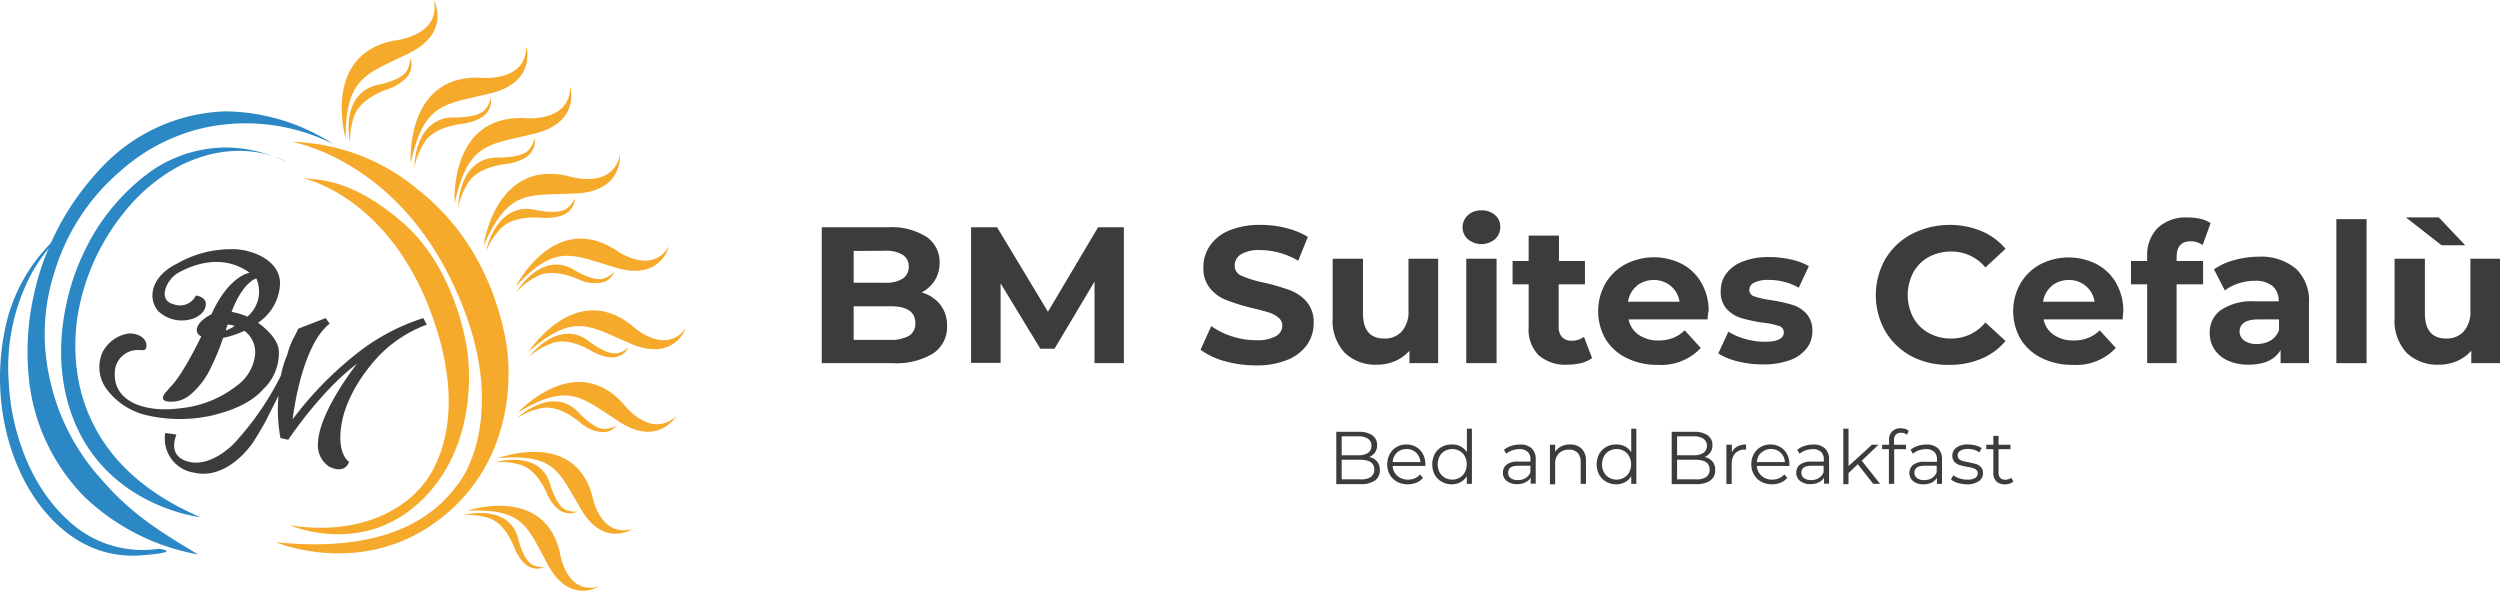
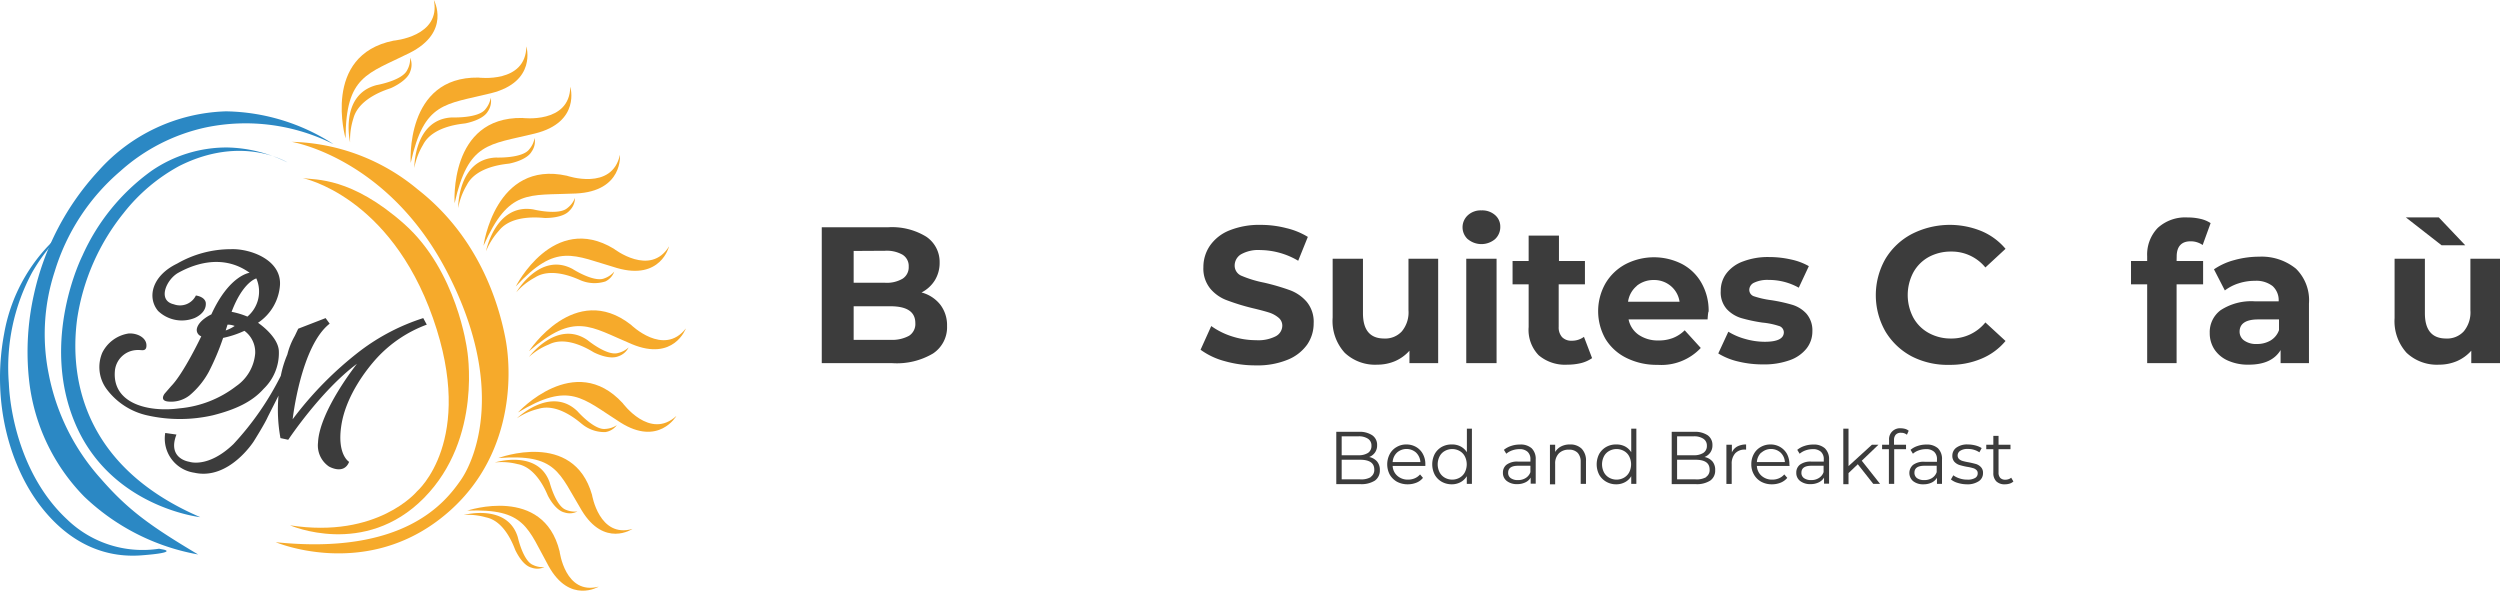
<svg xmlns="http://www.w3.org/2000/svg" viewBox="0 0 282.93 66.9">
  <defs>
    <style>.cls-1{fill:#2b88c4;}.cls-2{fill:#f6aa2b;}.cls-3{fill:#3c3c3c;}</style>
  </defs>
  <g id="Livello_2" data-name="Livello 2">
    <g id="Livello_1-2" data-name="Livello 1">
      <path class="cls-1" d="M32.52,18.38s-5.08-3.19-12.22.4A20.3,20.3,0,0,0,14,24.1a25,25,0,0,0-5.27,12c-.94,7.09,1,16.87,13.94,22.43,0,0-10.12-1.11-14.15-10.58s.8-19,.8-19a23.75,23.75,0,0,1,7.82-9.61,15,15,0,0,1,8.58-2.65A15.87,15.87,0,0,1,32.52,18.38Z" />
      <path class="cls-1" d="M37.75,16.32a22.15,22.15,0,0,0-14.45-1.9,21.22,21.22,0,0,0-9.67,4.94A24.14,24.14,0,0,0,6.19,30.73a22.77,22.77,0,0,0-.68,11.58,24.74,24.74,0,0,0,5.91,11.88c3.06,3.51,5.56,5.32,11,8.56A25,25,0,0,1,9.53,56.2,22.27,22.27,0,0,1,3.28,42.93a29.68,29.68,0,0,1,.56-9.61,30.13,30.13,0,0,1,7.32-14A20.11,20.11,0,0,1,25.58,12.6,23,23,0,0,1,37.75,16.32Z" />
      <path class="cls-1" d="M7.52,25.94A19.29,19.29,0,0,0,.46,37.81c-1.5,8.07.88,15.24,4.11,19.44S11.8,63.17,16,62.85s2.52-.65,2.52-.65L18,62.1A12.29,12.29,0,0,1,7.59,58.78C2.66,54.2,1.17,47.27,1,43.36A22.67,22.67,0,0,1,3.63,30.84,21.08,21.08,0,0,1,7.52,25.94Z" />
      <path class="cls-2" d="M34.27,20.16S44.12,22.13,49,36s-1.8,19.6-1.8,19.6S42.75,61,32.82,59.45c0,0,8.43,3.72,15.15-3.08S52.85,39.5,52.85,39.5s-1.12-8.85-7.11-14.16S35.73,20.37,34.27,20.16Z" />
      <path class="cls-2" d="M33,16.05s10.83,1.76,17.55,14.64,3.29,21.23,1.58,23.67-6.33,8.51-20.93,7c0,0,9.55,4.06,18.24-2.36S58,42.5,57.21,38.35s-3.08-11.56-9.93-16.91A23.11,23.11,0,0,0,33,16.05Z" />
      <path class="cls-2" d="M39.11,15.67S36.37,6.25,44.54,4.6c0,0,5.4-.45,4.56-4.6,0,0,2,3.62-2.76,6S39.13,8.56,39.11,15.67Z" />
      <path class="cls-2" d="M39.62,16.12s-1.23-5.39,3-6.49c0,0,2.94-.51,3.48-1.73a2.65,2.65,0,0,0,.32-1.37,2.08,2.08,0,0,1,0,1.58c-.33,1-1.9,1.74-2.18,1.86S40.65,11,40,13.38A8,8,0,0,0,39.62,16.12Z" />
      <path class="cls-2" d="M46.48,18.44s-.68-9.78,7.66-9.66c0,0,5.37.71,5.43-3.53,0,0,1.22,4-4,5.3S48,11.5,46.48,18.44Z" />
      <path class="cls-2" d="M46.89,19s-.06-5.53,4.29-5.71c0,0,3,.12,3.77-.95a2.75,2.75,0,0,0,.59-1.28,2.08,2.08,0,0,1-.33,1.55c-.54.93-2.23,1.29-2.53,1.35s-3.7.25-4.81,2.44A7.71,7.71,0,0,0,46.89,19Z" />
      <path class="cls-2" d="M51.45,23s-.68-9.78,7.66-9.65c0,0,5.36.7,5.43-3.53,0,0,1.22,4-4,5.29S53,16.05,51.45,23Z" />
      <path class="cls-2" d="M51.85,23.54S51.8,18,56.14,17.83c0,0,3,.12,3.77-.95a2.58,2.58,0,0,0,.59-1.27,2,2,0,0,1-.33,1.54c-.53.93-2.22,1.3-2.52,1.36s-3.71.24-4.82,2.43A8,8,0,0,0,51.85,23.54Z" />
      <path class="cls-2" d="M54.72,27.81s1.29-9.72,9.44-7.92c0,0,5.11,1.76,6-2.37,0,0,.4,4.13-5,4.38S57.6,21.32,54.72,27.81Z" />
      <path class="cls-2" d="M55,28.44S56.06,23,60.35,23.7c0,0,2.9.72,3.88-.17a2.61,2.61,0,0,0,.84-1.13,2,2,0,0,1-.63,1.45c-.71.81-2.44.82-2.75.82s-3.68-.5-5.21,1.42A8,8,0,0,0,55,28.44Z" />
      <path class="cls-2" d="M58.37,32.42S62.6,24,69.47,28.15c0,0,4.12,3.21,6.25-.27,0,0-.93,3.89-5.9,2.45S63,27.4,58.37,32.42Z" />
      <path class="cls-2" d="M58.43,33.08s2.67-4.62,6.37-2.64c0,0,2.42,1.56,3.6,1.06a2.57,2.57,0,0,0,1.12-.77,2,2,0,0,1-1,1.12,4.05,4.05,0,0,1-2.77-.11c-.28-.1-3.2-1.61-5.2-.34A7.59,7.59,0,0,0,58.43,33.08Z" />
      <path class="cls-2" d="M59.87,39.74s5.17-7.94,11.52-3c0,0,3.72,3.66,6.23.43,0,0-1.36,3.77-6.13,1.77S65.08,35.28,59.87,39.74Z" />
      <path class="cls-2" d="M59.86,40.4s3.17-4.29,6.63-1.91c0,0,2.22,1.83,3.45,1.46a2.65,2.65,0,0,0,1.2-.63,2,2,0,0,1-1.15,1c-1,.41-2.47-.29-2.74-.42s-3-2-5.12-.92A7.49,7.49,0,0,0,59.86,40.4Z" />
      <path class="cls-2" d="M58.62,46.68s6.39-7,11.85-1.06c0,0,3.08,4.22,6.08,1.45,0,0-2,3.49-6.34.74S64.49,43.14,58.62,46.68Z" />
      <path class="cls-2" d="M58.5,47.34s3.83-3.72,6.85-.8c0,0,1.9,2.17,3.17,2a2.57,2.57,0,0,0,1.29-.43,2,2,0,0,1-1.3.79A4,4,0,0,1,65.88,48c-.25-.17-2.64-2.42-4.91-1.74A7.56,7.56,0,0,0,58.5,47.34Z" />
      <path class="cls-2" d="M56.4,51.84S64.89,48.61,67,56c0,0,.81,4.94,4.58,3.86,0,0-3.18,2.15-5.75-2.1S63,51.33,56.4,51.84Z" />
      <path class="cls-2" d="M56,52.34s4.88-1.53,6.21,2.27c0,0,.69,2.68,1.85,3.09a2.5,2.5,0,0,0,1.29.18,1.88,1.88,0,0,1-1.45.12c-1-.22-1.75-1.62-1.88-1.87s-1.22-3.22-3.46-3.61A7.18,7.18,0,0,0,56,52.34Z" />
      <path class="cls-2" d="M52.88,57.79s8.6-2.9,10.45,4.6c0,0,.62,5,4.43,4,0,0-3.27,2-5.67-2.32S59.45,57.53,52.88,57.79Z" />
      <path class="cls-2" d="M52.48,58.28s4.94-1.34,6.12,2.51c0,0,.59,2.7,1.73,3.15a2.45,2.45,0,0,0,1.28.24,1.89,1.89,0,0,1-1.46.06c-1-.26-1.68-1.69-1.81-1.94S57.25,59,55,58.55A7.33,7.33,0,0,0,52.48,58.28Z" />
      <path class="cls-3" d="M31.69,32.2c.11-2.87-3.47-4.08-5.55-4a12.21,12.21,0,0,0-6.09,1.63c-2.86,1.38-3.43,3.84-2.16,5.36A3.89,3.89,0,0,0,22,36s1.38-.53,1.29-1.71c0,0,0-.66-1.12-.85a2,2,0,0,1-2.49,1c-1.92-.43-.84-2.83.5-3.57s4.81-2.34,8.07,0c0,0-2.3.26-4.33,4.71,0,0-1.44.65-1.64,1.62a.76.76,0,0,0,.5.86s-2,4.21-3.42,5.65l-.72.83s-.63.79.36.9a3.39,3.39,0,0,0,2.46-.7,9.19,9.19,0,0,0,2.18-2.68,27.81,27.81,0,0,0,1.61-3.82,11,11,0,0,0,2.41-.8A3,3,0,0,1,28.88,40a5,5,0,0,1-2.16,3.71,12.28,12.28,0,0,1-6.38,2.5C16.7,46.7,12.7,45.63,13,42a2.59,2.59,0,0,1,2.4-2.38,2.34,2.34,0,0,1,.47,0c.21,0,.76.16.7-.62s-1-1.31-2-1.26a4,4,0,0,0-3,2.19,4.18,4.18,0,0,0,.48,4.08,7.84,7.84,0,0,0,4.62,3A16.75,16.75,0,0,0,24.09,47c2.58-.65,4.46-1.54,5.75-3a5.61,5.61,0,0,0,1.72-4.19c0-1.55-1.95-3-2.36-3.28A5.59,5.59,0,0,0,31.69,32.2Zm-6.15,5.2.21-.66a2.16,2.16,0,0,1,.81.15A4.33,4.33,0,0,1,25.54,37.4ZM28,35.83a8.9,8.9,0,0,0-1.79-.54c1.29-3.41,2.8-3.78,2.8-3.78A3.71,3.71,0,0,1,28,35.83Z" />
      <path class="cls-3" d="M18.7,49A3.9,3.9,0,0,0,22,53.5c3.9.87,6.71-3.54,6.71-3.54s1.26-2,1.6-2.79l1.21-2.39a17.82,17.82,0,0,0,.22,4.8l.88.19s3.69-5.56,7.78-8.6c0,0-4.26,5.35-4.41,8.93a2.88,2.88,0,0,0,1.23,2.69s1.69,1,2.29-.52c0,0-1.41-.81-.87-4.19s2.93-6.38,4-7.55a14.52,14.52,0,0,1,5.66-3.79L47.9,36a23.83,23.83,0,0,0-7.14,3.71,39.93,39.93,0,0,0-7.64,7.74s.92-8.28,4.19-10.82L36.85,36l-3.1,1.2-.39.82a8.17,8.17,0,0,0-.84,2.1,11.85,11.85,0,0,0-.74,2.41,33,33,0,0,1-5.36,7.73c-2.89,2.77-5,2-5,2s-2.52-.33-1.45-3.08Z" />
      <path class="cls-3" d="M106.43,34.5a3.82,3.82,0,0,1,.75,2.4A3.56,3.56,0,0,1,105.6,40,8,8,0,0,1,101,41.1h-8V25.72h7.51a7.41,7.41,0,0,1,4.32,1.07,3.44,3.44,0,0,1,1.51,2.93,3.77,3.77,0,0,1-.54,2,3.81,3.81,0,0,1-1.51,1.38A4,4,0,0,1,106.43,34.5Zm-9.82-6.1V32h3.54a3.53,3.53,0,0,0,2-.46,1.53,1.53,0,0,0,.69-1.36,1.5,1.5,0,0,0-.69-1.35,3.62,3.62,0,0,0-2-.45ZM102.88,38a1.58,1.58,0,0,0,.71-1.43c0-1.28-.94-1.91-2.83-1.91H96.61v3.8h4.15A4,4,0,0,0,102.88,38Z" />
-       <path class="cls-3" d="M123.87,41.1l0-9.23-4.53,7.6h-1.6l-4.5-7.4v9h-3.34V25.72h2.94l5.76,9.56,5.67-9.56h2.92l0,15.38Z" />
      <path class="cls-3" d="M138.6,40.87a8.16,8.16,0,0,1-2.73-1.29l1.21-2.68a8.33,8.33,0,0,0,2.35,1.17,8.83,8.83,0,0,0,2.72.43,4.34,4.34,0,0,0,2.24-.45,1.37,1.37,0,0,0,.73-1.19,1.15,1.15,0,0,0-.43-.91,3.19,3.19,0,0,0-1.1-.59c-.45-.14-1.05-.3-1.81-.48A24.67,24.67,0,0,1,138.9,34,4.5,4.5,0,0,1,137,32.7a3.58,3.58,0,0,1-.81-2.46,4.28,4.28,0,0,1,.73-2.42,4.87,4.87,0,0,1,2.18-1.73,9,9,0,0,1,3.57-.64,11.48,11.48,0,0,1,2.88.36,8.3,8.3,0,0,1,2.46,1l-1.09,2.7a8.59,8.59,0,0,0-4.27-1.21,4,4,0,0,0-2.2.48,1.49,1.49,0,0,0-.72,1.28,1.24,1.24,0,0,0,.82,1.17,12.76,12.76,0,0,0,2.52.76,25.27,25.27,0,0,1,2.88.84,4.62,4.62,0,0,1,1.92,1.31,3.54,3.54,0,0,1,.8,2.44,4.22,4.22,0,0,1-.73,2.41,5,5,0,0,1-2.21,1.72,8.92,8.92,0,0,1-3.58.64A12.59,12.59,0,0,1,138.6,40.87Z" />
      <path class="cls-3" d="M162.76,29.28V41.1h-3.25V39.69a4.64,4.64,0,0,1-1.63,1.18,5.12,5.12,0,0,1-2,.4,5,5,0,0,1-3.69-1.34,5.33,5.33,0,0,1-1.37-4V29.28h3.43v6.17c0,1.9.8,2.86,2.4,2.86a2.55,2.55,0,0,0,2-.81,3.35,3.35,0,0,0,.75-2.38V29.28Z" />
      <path class="cls-3" d="M166.12,27.08a1.84,1.84,0,0,1,0-2.72,2.15,2.15,0,0,1,1.54-.55,2.2,2.2,0,0,1,1.53.52,1.71,1.71,0,0,1,.6,1.32,1.86,1.86,0,0,1-.6,1.42,2.4,2.4,0,0,1-3.07,0Zm-.18,2.2h3.43V41.1h-3.43Z" />
      <path class="cls-3" d="M180.18,40.53a3.83,3.83,0,0,1-1.24.56,6.52,6.52,0,0,1-1.55.18,4.61,4.61,0,0,1-3.26-1.07A4.14,4.14,0,0,1,173,37V32.18h-1.82V29.54H173V26.66h3.43v2.88h2.94v2.64H176.4V37a1.63,1.63,0,0,0,.38,1.15,1.44,1.44,0,0,0,1.09.41,2.26,2.26,0,0,0,1.39-.44Z" />
      <path class="cls-3" d="M193.25,36.15h-8.94a2.78,2.78,0,0,0,1.14,1.74,3.82,3.82,0,0,0,2.24.64,4.41,4.41,0,0,0,1.64-.28,3.92,3.92,0,0,0,1.33-.87l1.82,2a6.11,6.11,0,0,1-4.88,1.91,7.68,7.68,0,0,1-3.53-.78,5.74,5.74,0,0,1-2.38-2.16,6.37,6.37,0,0,1,0-6.27A5.8,5.8,0,0,1,184,29.88a7,7,0,0,1,6.36,0,5.46,5.46,0,0,1,2.2,2.14,6.34,6.34,0,0,1,.81,3.24C193.32,35.28,193.29,35.58,193.25,36.15Zm-8-3.8a2.81,2.81,0,0,0-1,1.8h5.83a2.86,2.86,0,0,0-1-1.79,2.92,2.92,0,0,0-1.93-.67A3,3,0,0,0,185.23,32.35Z" />
      <path class="cls-3" d="M196.7,40.91a7.53,7.53,0,0,1-2.24-.91l1.14-2.46a7.32,7.32,0,0,0,1.91.82,8.13,8.13,0,0,0,2.2.32c1.45,0,2.17-.36,2.17-1.08a.76.76,0,0,0-.59-.72,8.46,8.46,0,0,0-1.82-.37,18.12,18.12,0,0,1-2.4-.51,3.71,3.71,0,0,1-1.63-1,2.84,2.84,0,0,1-.7-2.07,3.22,3.22,0,0,1,.65-2,4.12,4.12,0,0,1,1.89-1.35,7.92,7.92,0,0,1,2.93-.49,11.14,11.14,0,0,1,2.5.28,7,7,0,0,1,2,.75l-1.14,2.44a6.9,6.9,0,0,0-3.41-.88,3.48,3.48,0,0,0-1.64.31.91.91,0,0,0-.55.79.77.77,0,0,0,.59.77,10.19,10.19,0,0,0,1.89.42,18.24,18.24,0,0,1,2.37.52,3.57,3.57,0,0,1,1.61,1,2.88,2.88,0,0,1,.68,2,3.11,3.11,0,0,1-.66,1.95,4.19,4.19,0,0,1-1.92,1.33,8.51,8.51,0,0,1-3,.47A11.6,11.6,0,0,1,196.7,40.91Z" />
      <path class="cls-3" d="M216.37,40.34a7.64,7.64,0,0,1-3-2.84,8.3,8.3,0,0,1,0-8.19,7.61,7.61,0,0,1,3-2.83,9.46,9.46,0,0,1,7.89-.32,7.18,7.18,0,0,1,2.71,2l-2.28,2.11a4.92,4.92,0,0,0-3.87-1.8,5.23,5.23,0,0,0-2.55.62,4.44,4.44,0,0,0-1.74,1.75,5.48,5.48,0,0,0,0,5.1,4.41,4.41,0,0,0,1.74,1.74,5.13,5.13,0,0,0,2.55.63,4.91,4.91,0,0,0,3.87-1.82l2.28,2.1a7.08,7.08,0,0,1-2.72,2,9,9,0,0,1-3.63.7A8.87,8.87,0,0,1,216.37,40.34Z" />
-       <path class="cls-3" d="M240.22,36.15h-8.94a2.78,2.78,0,0,0,1.14,1.74,3.82,3.82,0,0,0,2.24.64,4.41,4.41,0,0,0,1.64-.28,3.92,3.92,0,0,0,1.33-.87l1.82,2a6.11,6.11,0,0,1-4.88,1.91,7.68,7.68,0,0,1-3.53-.78,5.74,5.74,0,0,1-2.38-2.16,6.37,6.37,0,0,1,0-6.27,5.8,5.8,0,0,1,2.27-2.18,7,7,0,0,1,6.36,0,5.46,5.46,0,0,1,2.2,2.14,6.34,6.34,0,0,1,.81,3.24C240.29,35.28,240.26,35.58,240.22,36.15Zm-8-3.8a2.81,2.81,0,0,0-1,1.8h5.83a2.86,2.86,0,0,0-1-1.79,2.92,2.92,0,0,0-1.93-.67A3,3,0,0,0,232.2,32.35Z" />
      <path class="cls-3" d="M246.33,29.54h3v2.64h-3V41.1H243V32.18h-1.83V29.54H243V29a4.33,4.33,0,0,1,1.19-3.2,4.61,4.61,0,0,1,3.38-1.19,6.28,6.28,0,0,1,1.46.16,3.47,3.47,0,0,1,1.15.48l-.9,2.48a2.35,2.35,0,0,0-1.38-.42c-1,0-1.56.57-1.56,1.72Z" />
      <path class="cls-3" d="M259.84,30.41a5,5,0,0,1,1.47,3.94V41.1H258.1V39.62q-1,1.65-3.6,1.65a5.52,5.52,0,0,1-2.36-.46,3.52,3.52,0,0,1-1.53-1.27,3.34,3.34,0,0,1-.53-1.85,3.09,3.09,0,0,1,1.24-2.59,6.34,6.34,0,0,1,3.84-1h2.72a2.16,2.16,0,0,0-.68-1.72,3,3,0,0,0-2-.6,5.92,5.92,0,0,0-1.86.29,5.15,5.15,0,0,0-1.55.8l-1.23-2.39a7.39,7.39,0,0,1,2.32-1.05,10.36,10.36,0,0,1,2.78-.38A6.16,6.16,0,0,1,259.84,30.41Zm-2.92,8.15a2.22,2.22,0,0,0,1-1.2V36.15h-2.35c-1.4,0-2.11.47-2.11,1.39a1.21,1.21,0,0,0,.52,1,2.3,2.3,0,0,0,1.42.39A3,3,0,0,0,256.92,38.56Z" />
-       <path class="cls-3" d="M264.41,24.8h3.42V41.1h-3.42Z" />
      <path class="cls-3" d="M282.93,29.28V41.1h-3.25V39.69a4.64,4.64,0,0,1-1.63,1.18,5.12,5.12,0,0,1-2,.4,5,5,0,0,1-3.69-1.34A5.33,5.33,0,0,1,271,36V29.28h3.43v6.17c0,1.9.8,2.86,2.4,2.86a2.55,2.55,0,0,0,2-.81,3.35,3.35,0,0,0,.75-2.38V29.28ZM272.27,24.6H276l3,3.16h-2.68Z" />
      <path class="cls-3" d="M155.84,52.22a1.47,1.47,0,0,1,.32,1,1.39,1.39,0,0,1-.56,1.17,2.85,2.85,0,0,1-1.66.4h-2.71V48.87h2.55a2.57,2.57,0,0,1,1.52.39,1.3,1.3,0,0,1,.55,1.12,1.38,1.38,0,0,1-.24.83,1.41,1.41,0,0,1-.66.51A1.6,1.6,0,0,1,155.84,52.22Zm-4-2.84v2.14h1.88a1.94,1.94,0,0,0,1.11-.27.93.93,0,0,0,.38-.8.91.91,0,0,0-.38-.79,1.86,1.86,0,0,0-1.11-.28Zm3.28,4.6a.94.94,0,0,0,.41-.84c0-.74-.54-1.11-1.61-1.11h-2.08v2.22h2.08A2.18,2.18,0,0,0,155.13,54Z" />
      <path class="cls-3" d="M161.31,52.73h-3.7a1.57,1.57,0,0,0,.53,1.12,1.77,1.77,0,0,0,1.21.43,1.91,1.91,0,0,0,.76-.15,1.61,1.61,0,0,0,.6-.44l.33.39a1.79,1.79,0,0,1-.73.54,2.59,2.59,0,0,1-1,.19,2.55,2.55,0,0,1-1.21-.29,2.2,2.2,0,0,1-.82-.81,2.5,2.5,0,0,1,0-2.32,2,2,0,0,1,.78-.8,2.12,2.12,0,0,1,1.1-.29,2.19,2.19,0,0,1,1.11.29,2,2,0,0,1,.76.79,2.36,2.36,0,0,1,.28,1.17Zm-3.21-1.51a1.6,1.6,0,0,0-.49,1.07h3.14a1.65,1.65,0,0,0-.49-1.07,1.63,1.63,0,0,0-2.16,0Z" />
      <path class="cls-3" d="M166.58,48.51v6.25H166v-.87a1.85,1.85,0,0,1-.71.68,2.08,2.08,0,0,1-1,.24,2.29,2.29,0,0,1-1.13-.29,2.09,2.09,0,0,1-.79-.8,2.58,2.58,0,0,1,0-2.34,2.09,2.09,0,0,1,.79-.8,2.28,2.28,0,0,1,1.13-.28,2.07,2.07,0,0,1,1,.22,1.89,1.89,0,0,1,.72.66V48.51Zm-1.39,5.55a1.51,1.51,0,0,0,.59-.61,2,2,0,0,0,0-1.8,1.45,1.45,0,0,0-.59-.61,1.71,1.71,0,0,0-1.68,0,1.45,1.45,0,0,0-.59.61,2,2,0,0,0,0,1.8,1.51,1.51,0,0,0,.59.61,1.71,1.71,0,0,0,1.68,0Z" />
      <path class="cls-3" d="M173.34,50.73A1.68,1.68,0,0,1,173.8,52v2.74h-.57v-.69a1.38,1.38,0,0,1-.6.54,2.06,2.06,0,0,1-.93.2,1.83,1.83,0,0,1-1.18-.36,1.13,1.13,0,0,1-.43-.93,1.11,1.11,0,0,1,.41-.91,2,2,0,0,1,1.3-.35h1.4V52a1.11,1.11,0,0,0-.32-.87,1.3,1.3,0,0,0-.93-.3,2.46,2.46,0,0,0-.81.14,2.09,2.09,0,0,0-.67.38l-.27-.44a2.44,2.44,0,0,1,.81-.44,3,3,0,0,1,1-.16A1.87,1.87,0,0,1,173.34,50.73Zm-.68,3.37a1.25,1.25,0,0,0,.54-.67v-.72h-1.39c-.75,0-1.13.26-1.13.79a.71.71,0,0,0,.29.61,1.34,1.34,0,0,0,.83.22A1.52,1.52,0,0,0,172.66,54.1Z" />
      <path class="cls-3" d="M179,50.78a1.91,1.91,0,0,1,.49,1.41v2.57h-.6V52.25a1.46,1.46,0,0,0-.34-1,1.31,1.31,0,0,0-1-.36,1.53,1.53,0,0,0-1.13.42,1.62,1.62,0,0,0-.42,1.18v2.32h-.59V50.33H176v.82a1.66,1.66,0,0,1,.68-.63,2.14,2.14,0,0,1,1-.22A1.82,1.82,0,0,1,179,50.78Z" />
      <path class="cls-3" d="M185.19,48.51v6.25h-.58v-.87a1.78,1.78,0,0,1-.71.68,2.05,2.05,0,0,1-1,.24,2.22,2.22,0,0,1-1.12-.29,2.12,2.12,0,0,1-.8-.8,2.58,2.58,0,0,1,0-2.34,2.12,2.12,0,0,1,.8-.8,2.22,2.22,0,0,1,1.12-.28,2.11,2.11,0,0,1,1,.22,1.87,1.87,0,0,1,.71.66V48.51Zm-1.4,5.55a1.51,1.51,0,0,0,.59-.61,2,2,0,0,0,0-1.8,1.45,1.45,0,0,0-.59-.61,1.71,1.71,0,0,0-1.68,0,1.45,1.45,0,0,0-.59.61,2,2,0,0,0,0,1.8,1.51,1.51,0,0,0,.59.61,1.71,1.71,0,0,0,1.68,0Z" />
      <path class="cls-3" d="M193.8,52.22a1.47,1.47,0,0,1,.31,1,1.36,1.36,0,0,1-.56,1.17,2.79,2.79,0,0,1-1.65.4h-2.71V48.87h2.54a2.58,2.58,0,0,1,1.53.39,1.32,1.32,0,0,1,.54,1.12,1.38,1.38,0,0,1-.24.83,1.41,1.41,0,0,1-.66.51A1.59,1.59,0,0,1,193.8,52.22Zm-4-2.84v2.14h1.88a1.92,1.92,0,0,0,1.1-.27.91.91,0,0,0,.39-.8.9.9,0,0,0-.39-.79,1.85,1.85,0,0,0-1.1-.28Zm3.28,4.6a.93.93,0,0,0,.4-.84c0-.74-.53-1.11-1.6-1.11h-2.08v2.22h2.08A2.18,2.18,0,0,0,193.09,54Z" />
      <path class="cls-3" d="M196.61,50.53a2.15,2.15,0,0,1,1-.23v.58h-.14a1.45,1.45,0,0,0-1.1.43,1.74,1.74,0,0,0-.39,1.21v2.25h-.6V50.33H196v.87A1.42,1.42,0,0,1,196.61,50.53Z" />
      <path class="cls-3" d="M202.53,52.73h-3.7a1.57,1.57,0,0,0,.53,1.12,1.77,1.77,0,0,0,1.21.43,1.87,1.87,0,0,0,.76-.15,1.61,1.61,0,0,0,.6-.44l.34.39a1.89,1.89,0,0,1-.74.54,2.58,2.58,0,0,1-1,.19,2.49,2.49,0,0,1-1.21-.29,2.13,2.13,0,0,1-.82-.81,2.25,2.25,0,0,1-.3-1.16,2.34,2.34,0,0,1,.28-1.16,2,2,0,0,1,.78-.8,2.19,2.19,0,0,1,1.11-.29,2.15,2.15,0,0,1,1.1.29,2.09,2.09,0,0,1,.77.79,2.46,2.46,0,0,1,.27,1.17Zm-3.21-1.51a1.6,1.6,0,0,0-.49,1.07H202a1.6,1.6,0,0,0-.49-1.07,1.63,1.63,0,0,0-2.16,0Z" />
      <path class="cls-3" d="M206.52,50.73A1.68,1.68,0,0,1,207,52v2.74h-.57v-.69a1.38,1.38,0,0,1-.6.54,2.06,2.06,0,0,1-.93.2,1.83,1.83,0,0,1-1.18-.36,1.13,1.13,0,0,1-.43-.93,1.11,1.11,0,0,1,.41-.91,2,2,0,0,1,1.3-.35h1.4V52a1.11,1.11,0,0,0-.32-.87,1.3,1.3,0,0,0-.93-.3,2.46,2.46,0,0,0-.81.14,2.09,2.09,0,0,0-.67.38l-.27-.44a2.44,2.44,0,0,1,.81-.44,3,3,0,0,1,1-.16A1.87,1.87,0,0,1,206.52,50.73Zm-.68,3.37a1.25,1.25,0,0,0,.54-.67v-.72H205c-.75,0-1.13.26-1.13.79a.71.71,0,0,0,.29.61,1.34,1.34,0,0,0,.83.22A1.52,1.52,0,0,0,205.84,54.1Z" />
      <path class="cls-3" d="M210.25,52.54l-1.05,1v1.26h-.59V48.51h.59v4.24l2.65-2.42h.74l-1.89,1.81,2.07,2.62H212Z" />
      <path class="cls-3" d="M214.55,49.19a.89.89,0,0,0-.2.62v.52h1.36v.51h-1.34v3.92h-.6V50.84H213v-.51h.79v-.54a1.23,1.23,0,0,1,1.34-1.32,2,2,0,0,1,.49.07,1.12,1.12,0,0,1,.39.21l-.2.45a1,1,0,0,0-.66-.22A.75.75,0,0,0,214.55,49.19Z" />
      <path class="cls-3" d="M219.32,50.73a1.68,1.68,0,0,1,.46,1.29v2.74h-.57v-.69a1.41,1.41,0,0,1-.59.54,2.13,2.13,0,0,1-.94.2,1.78,1.78,0,0,1-1.17-.36,1.21,1.21,0,0,1,0-1.84,2,2,0,0,1,1.3-.35h1.4V52a1.11,1.11,0,0,0-.32-.87,1.3,1.3,0,0,0-.93-.3,2.46,2.46,0,0,0-.81.14,1.94,1.94,0,0,0-.66.38l-.27-.44a2.29,2.29,0,0,1,.8-.44,3,3,0,0,1,1-.16A1.87,1.87,0,0,1,219.32,50.73Zm-.67,3.37a1.28,1.28,0,0,0,.53-.67v-.72h-1.39c-.75,0-1.13.26-1.13.79a.74.74,0,0,0,.29.61,1.34,1.34,0,0,0,.83.22A1.57,1.57,0,0,0,218.65,54.1Z" />
      <path class="cls-3" d="M221.56,54.65a2.13,2.13,0,0,1-.77-.39l.27-.47a2.41,2.41,0,0,0,.7.35,2.58,2.58,0,0,0,.88.14,1.61,1.61,0,0,0,.89-.19.58.58,0,0,0,.29-.53.46.46,0,0,0-.16-.38.85.85,0,0,0-.4-.21,4.42,4.42,0,0,0-.65-.14,8,8,0,0,1-.87-.21,1.35,1.35,0,0,1-.56-.36,1,1,0,0,1-.23-.7,1.11,1.11,0,0,1,.47-.91,2.07,2.07,0,0,1,1.28-.35,3.56,3.56,0,0,1,.86.11,2.48,2.48,0,0,1,.71.3l-.26.48a2.27,2.27,0,0,0-1.31-.38,1.45,1.45,0,0,0-.86.21.62.62,0,0,0-.29.53.56.56,0,0,0,.16.4,1,1,0,0,0,.41.22,6.16,6.16,0,0,0,.68.15c.35.07.63.14.85.2a1.3,1.3,0,0,1,.54.35.91.91,0,0,1,.23.67,1.06,1.06,0,0,1-.48.92,2.28,2.28,0,0,1-1.35.35A3.57,3.57,0,0,1,221.56,54.65Z" />
      <path class="cls-3" d="M227.86,54.49a1.08,1.08,0,0,1-.42.24,1.77,1.77,0,0,1-.52.08,1.34,1.34,0,0,1-1-.34,1.31,1.31,0,0,1-.33-.95V50.84h-.8v-.51h.8v-1h.59v1h1.35v.51h-1.35v2.64a.86.86,0,0,0,.2.61.77.77,0,0,0,.57.2,1.13,1.13,0,0,0,.36-.06.9.9,0,0,0,.3-.17Z" />
    </g>
  </g>
</svg>